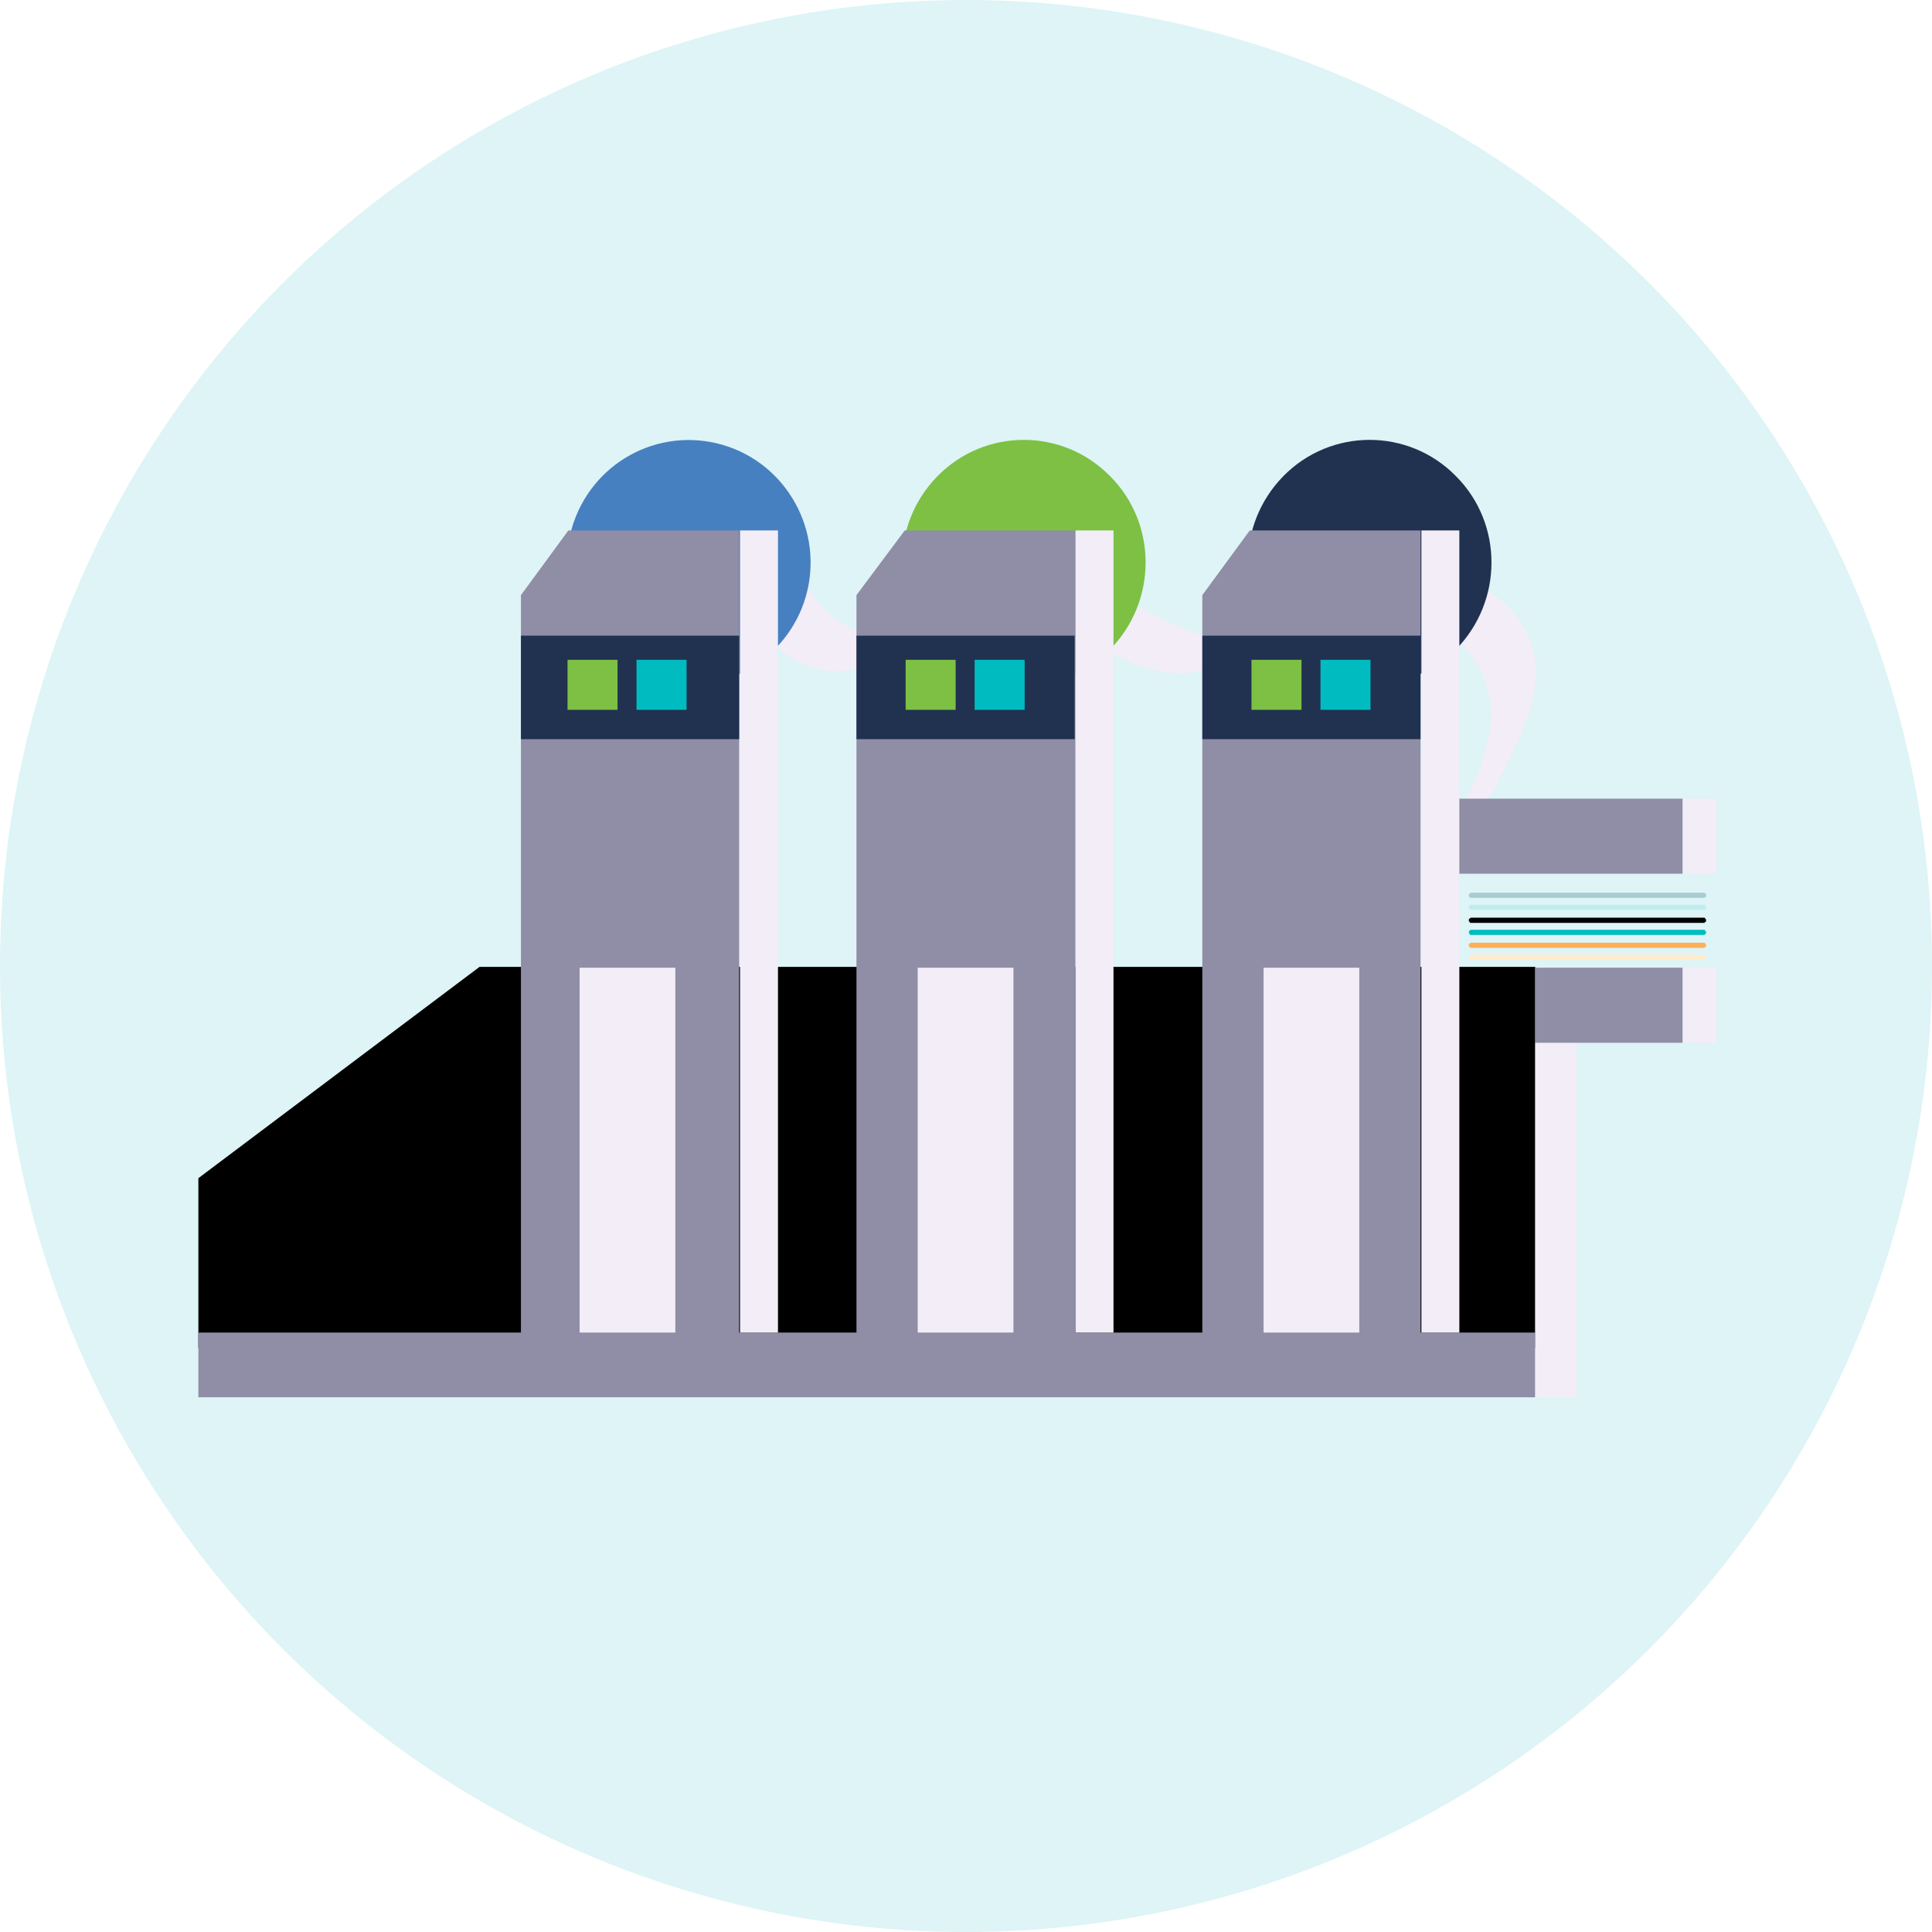
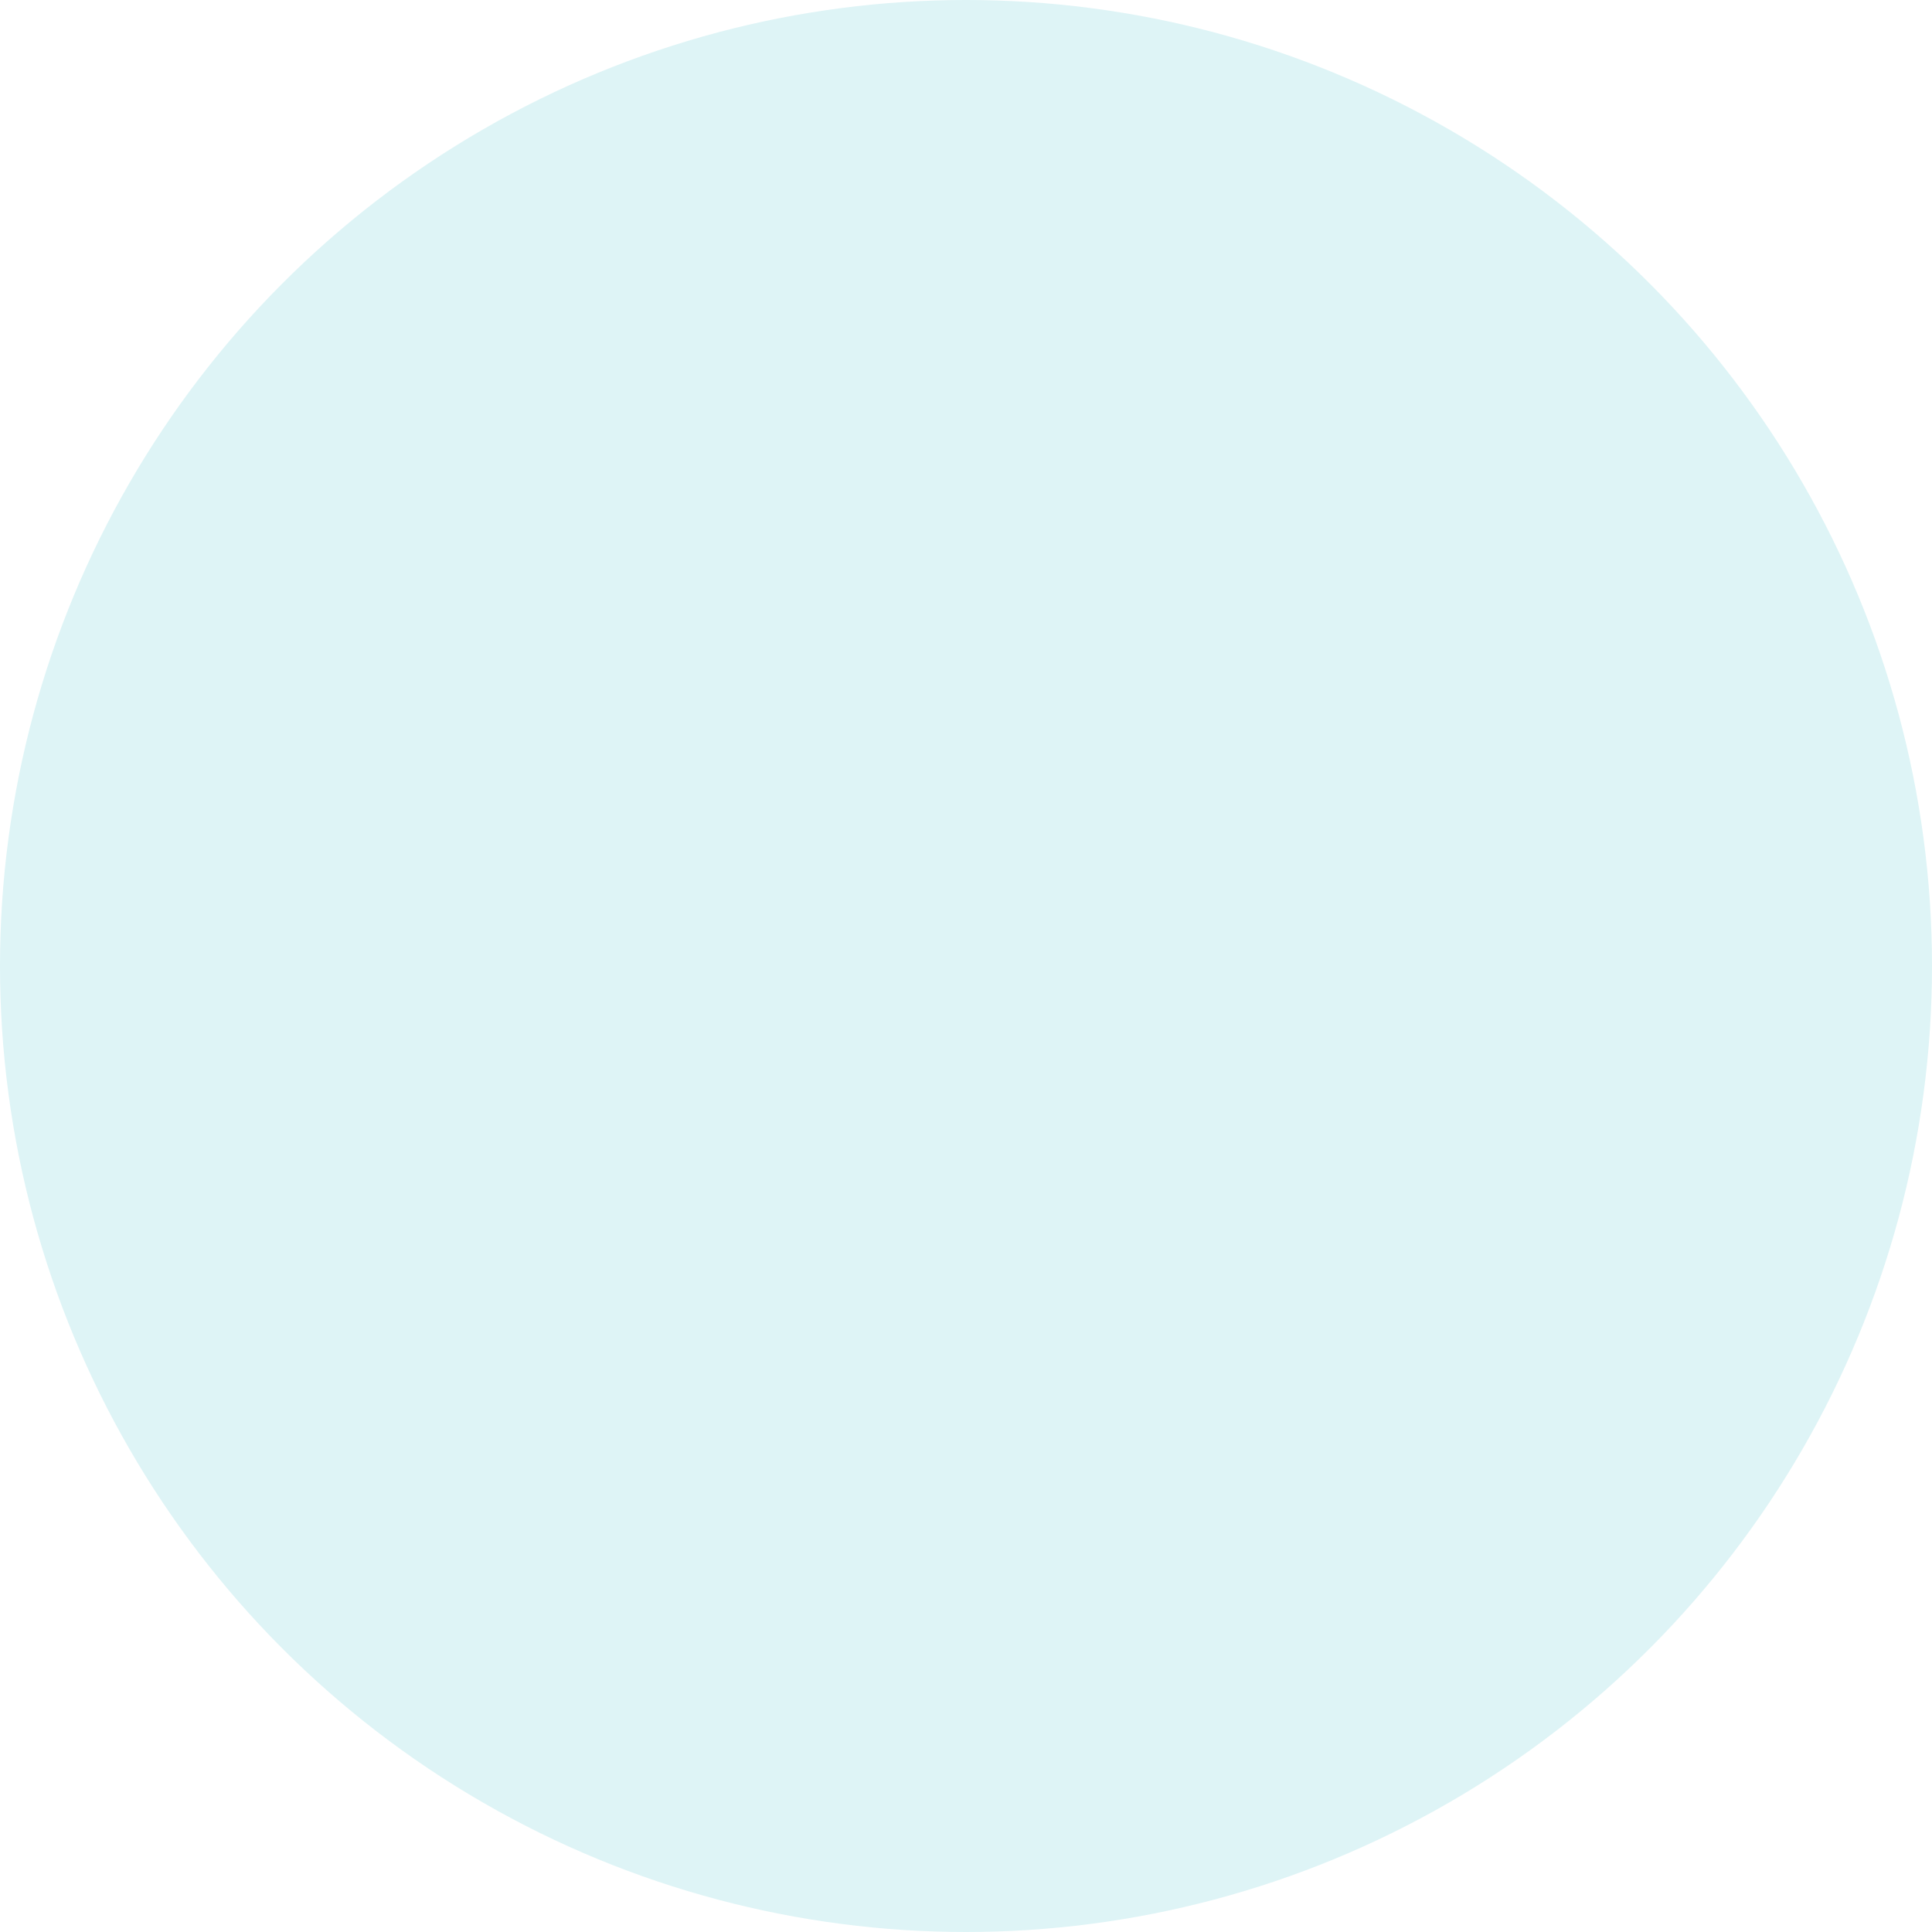
<svg xmlns="http://www.w3.org/2000/svg" xmlns:xlink="http://www.w3.org/1999/xlink" version="1.1" id="Layer_1" x="0px" y="0px" viewBox="0 0 224 224" style="enable-background:new 0 0 224 224;" xml:space="preserve">
  <style type="text/css">
	.st0{fill:#DEF4F6;}
	.st1{clip-path:url(#SVGID_00000036946570468929137100000003839783921923782567_);}
	.st2{fill:#F2EDF7;}
	.st3{fill:#4680C0;}
	.st4{fill:#908DA6;}
	.st5{fill:#7DC044;}
	.st6{fill:#213150;}
	.st7{fill:#FFECCC;}
	.st8{fill:#BEEDED;}
	.st9{fill:#A8CCD1;}
	.st10{fill:#00BCC0;}
	.st11{fill:#FFAE59;}
</style>
  <g>
    <circle class="st0" cx="112" cy="112" r="112" />
    <g>
      <defs>
-         <rect id="SVGID_1_" x="23" y="51" width="176" height="111" />
-       </defs>
+         </defs>
      <clipPath id="SVGID_00000032643873334074299480000017656907080143248517_">
        <use xlink:href="#SVGID_1_" style="overflow:visible;" />
      </clipPath>
      <g style="clip-path:url(#SVGID_00000032643873334074299480000017656907080143248517_);">
        <path class="st2" d="M178.1,78.4c-0.2,3.9-2.1,7.6-3.8,11c-0.4,0.9-0.8,1.7-1.2,2.6l-4.7,3.9c1.5-3.1,3.2-6.2,4-9.6     c0.5-1.8,0.6-3.6,0.3-5.4c-0.4-2-1.2-3.8-2.5-5.4c-2.3-2.8-5.5-4.7-9.1-5.2c-1.8-0.3-3.6-0.3-5.3,0.1c-1.7,0.3-3.3,0.9-4.9,1.7     c-3.1,1.5-5.8,3.6-9,4.9c-1.6,0.7-3.3,1-5,1.1c-2.1-0.1-4.2-0.5-6-1.4c-2-0.9-3.9-2-6-2.8c-2-0.8-4.2-1.2-6.4-1.3     c-4.3-0.1-8.5,1.2-12.4,2.8c-3.1,1.3-6.3,2.6-9.8,2.4c-1.5-0.1-2.9-0.5-4.2-1.3c-1.3-0.8-2.4-1.8-3.2-3c-0.5-0.7-0.9-1.3-1.2-2     l5-4.1l0.4-0.3c1.4,2.7,3.4,5,6.3,6c2.9,1,5.9,0.6,8.7-0.3c1.9-0.6,3.6-1.4,5.5-2.1c2-0.8,4.1-1.4,6.2-1.8     c2.1-0.4,4.2-0.5,6.3-0.3c2.2,0.3,4.4,1,6.4,2c3.6,1.8,7.3,3.8,11.4,3.4c3.4-0.3,6.4-2.1,9.2-3.8c2.9-1.7,5.9-3.5,9.4-4     c3.6-0.5,7.3,0.4,10.3,2.5C176.1,70.8,178.3,74.5,178.1,78.4z" />
        <path class="st3" d="M93.6,68.5c1.8-7.6-2.9-15.3-10.5-17.1c-7.6-1.8-15.2,2.9-17,10.6s2.9,15.3,10.5,17.1     C84.1,80.9,91.8,76.1,93.6,68.5z" />
        <path d="M23,156.3v-19.7l32.6-24.5H178v44.2H23z" />
        <path class="st4" d="M60.4,156.3V69l5.5-7.5h19.8v94.9H60.4z" />
        <path class="st5" d="M128.7,75.3c5.5-5.6,5.5-14.6,0-20.1c-5.5-5.6-14.5-5.6-20,0c-5.5,5.6-5.5,14.6,0,20.1     C114.2,80.8,123.2,80.8,128.7,75.3z" />
        <path class="st4" d="M99.3,156.3V69l5.6-7.5h19.8v94.9H99.3z" />
        <path class="st6" d="M168.8,75.3c5.5-5.6,5.5-14.6,0-20.1c-5.5-5.6-14.5-5.6-20,0c-5.5,5.6-5.5,14.6,0,20.1     C154.3,80.8,163.2,80.8,168.8,75.3z" />
        <path class="st4" d="M139.4,156.3V69l5.5-7.5h19.8v94.9H139.4z" />
        <path class="st2" d="M78.3,112.2H67.2v44.2h11.1V112.2z" />
        <path class="st2" d="M117.5,112.2h-11.1v44.2h11.1V112.2z" />
        <path class="st2" d="M157.6,112.2h-11.1v44.2h11.1V112.2z" />
        <path class="st4" d="M178,154.5H23v7.5h155V154.5z" />
        <path class="st2" d="M90.2,61.5h-4.4v93h4.4V61.5z" />
        <path class="st2" d="M129.1,61.5h-4.4v93h4.4V61.5z" />
        <path class="st2" d="M169.2,61.5h-4.4v93h4.4V61.5z" />
        <path class="st2" d="M182.8,120.9H178V162h4.8V120.9z" />
        <path class="st4" d="M195.1,112.2H178v8.7h17.1V112.2z" />
        <path class="st2" d="M199,112.2h-3.9v8.7h3.9V112.2z" />
        <path class="st4" d="M195.1,92.6h-25.9v8.7h25.9V92.6z" />
        <path class="st2" d="M199,92.6h-3.9v8.7h3.9V92.6z" />
-         <path class="st7" d="M197.5,111.3h-26.9c-0.1,0-0.2,0-0.2-0.1c-0.1-0.1-0.1-0.2-0.1-0.2c0-0.1,0-0.2,0.1-0.2     c0.1-0.1,0.1-0.1,0.2-0.1h26.9c0,0,0.1,0,0.1,0c0,0,0.1,0,0.1,0.1c0,0,0.1,0.1,0.1,0.1c0,0,0,0.1,0,0.1c0,0,0,0.1,0,0.1     c0,0,0,0.1-0.1,0.1s-0.1,0.1-0.1,0.1C197.6,111.3,197.5,111.3,197.5,111.3z" />
        <path d="M197.5,107h-26.9c0,0-0.1,0-0.1,0c0,0-0.1,0-0.1-0.1c0,0-0.1-0.1-0.1-0.1c0,0,0-0.1,0-0.1c0-0.1,0-0.2,0.1-0.2     c0.1-0.1,0.1-0.1,0.2-0.1h26.9c0,0,0.1,0,0.1,0c0,0,0.1,0,0.1,0.1c0,0,0.1,0.1,0.1,0.1c0,0,0,0.1,0,0.1c0,0,0,0.1,0,0.1     c0,0,0,0.1-0.1,0.1c0,0-0.1,0.1-0.1,0.1C197.6,107,197.5,107,197.5,107z" />
        <path class="st8" d="M197.5,105.5h-26.9c-0.1,0-0.2,0-0.2-0.1c-0.1-0.1-0.1-0.2-0.1-0.2c0-0.1,0-0.2,0.1-0.2     c0.1-0.1,0.1-0.1,0.2-0.1h26.9c0,0,0.1,0,0.1,0c0,0,0.1,0,0.1,0.1s0.1,0.1,0.1,0.1c0,0,0,0.1,0,0.1s0,0.1,0,0.1     c0,0,0,0.1-0.1,0.1c0,0-0.1,0.1-0.1,0.1C197.6,105.5,197.5,105.5,197.5,105.5z" />
-         <path class="st9" d="M197.5,104.1h-26.9c0,0-0.1,0-0.1,0c0,0-0.1,0-0.1-0.1c0,0-0.1-0.1-0.1-0.1c0,0,0-0.1,0-0.1     c0-0.1,0-0.2,0.1-0.2c0.1-0.1,0.1-0.1,0.2-0.1h26.9c0,0,0.1,0,0.1,0c0,0,0.1,0,0.1,0.1c0,0,0.1,0.1,0.1,0.1c0,0,0,0.1,0,0.1     c0,0,0,0.1,0,0.1c0,0,0,0.1-0.1,0.1c0,0-0.1,0.1-0.1,0.1C197.6,104.1,197.5,104.1,197.5,104.1z" />
        <path class="st10" d="M197.5,108.4h-26.9c-0.1,0-0.2,0-0.2-0.1c-0.1-0.1-0.1-0.2-0.1-0.2c0-0.1,0-0.2,0.1-0.2     c0.1-0.1,0.1-0.1,0.2-0.1h26.9c0,0,0.1,0,0.1,0c0,0,0.1,0,0.1,0.1s0.1,0.1,0.1,0.1c0,0,0,0.1,0,0.1c0,0,0,0.1,0,0.1     c0,0,0,0.1-0.1,0.1c0,0-0.1,0.1-0.1,0.1C197.6,108.4,197.5,108.4,197.5,108.4z" />
        <path class="st11" d="M197.5,109.9h-26.9c0,0-0.1,0-0.1,0c0,0-0.1,0-0.1-0.1c0,0-0.1-0.1-0.1-0.1c0,0,0-0.1,0-0.1     c0-0.1,0-0.2,0.1-0.2c0.1-0.1,0.1-0.1,0.2-0.1h26.9c0,0,0.1,0,0.1,0c0,0,0.1,0,0.1,0.1c0,0,0.1,0.1,0.1,0.1c0,0,0,0.1,0,0.1     s0,0.1,0,0.1c0,0,0,0.1-0.1,0.1c0,0-0.1,0.1-0.1,0.1C197.6,109.8,197.5,109.9,197.5,109.9z" />
        <path class="st6" d="M85.8,73.7H60.4v12h25.3V73.7z" />
        <path class="st6" d="M124.6,73.7H99.3v12h25.3V73.7z" />
        <path class="st6" d="M164.7,73.7h-25.3v12h25.3V73.7z" />
        <path class="st5" d="M71.6,76.5h-5.8v5.8h5.8V76.5z" />
-         <path class="st10" d="M79.6,76.5h-5.8v5.8h5.8V76.5z" />
        <path class="st5" d="M110.8,76.5H105v5.8h5.8V76.5z" />
        <path class="st10" d="M118.8,76.5H113v5.8h5.8V76.5z" />
        <path class="st5" d="M150.9,76.5h-5.8v5.8h5.8V76.5z" />
        <path class="st10" d="M158.9,76.5h-5.8v5.8h5.8V76.5z" />
      </g>
    </g>
  </g>
</svg>